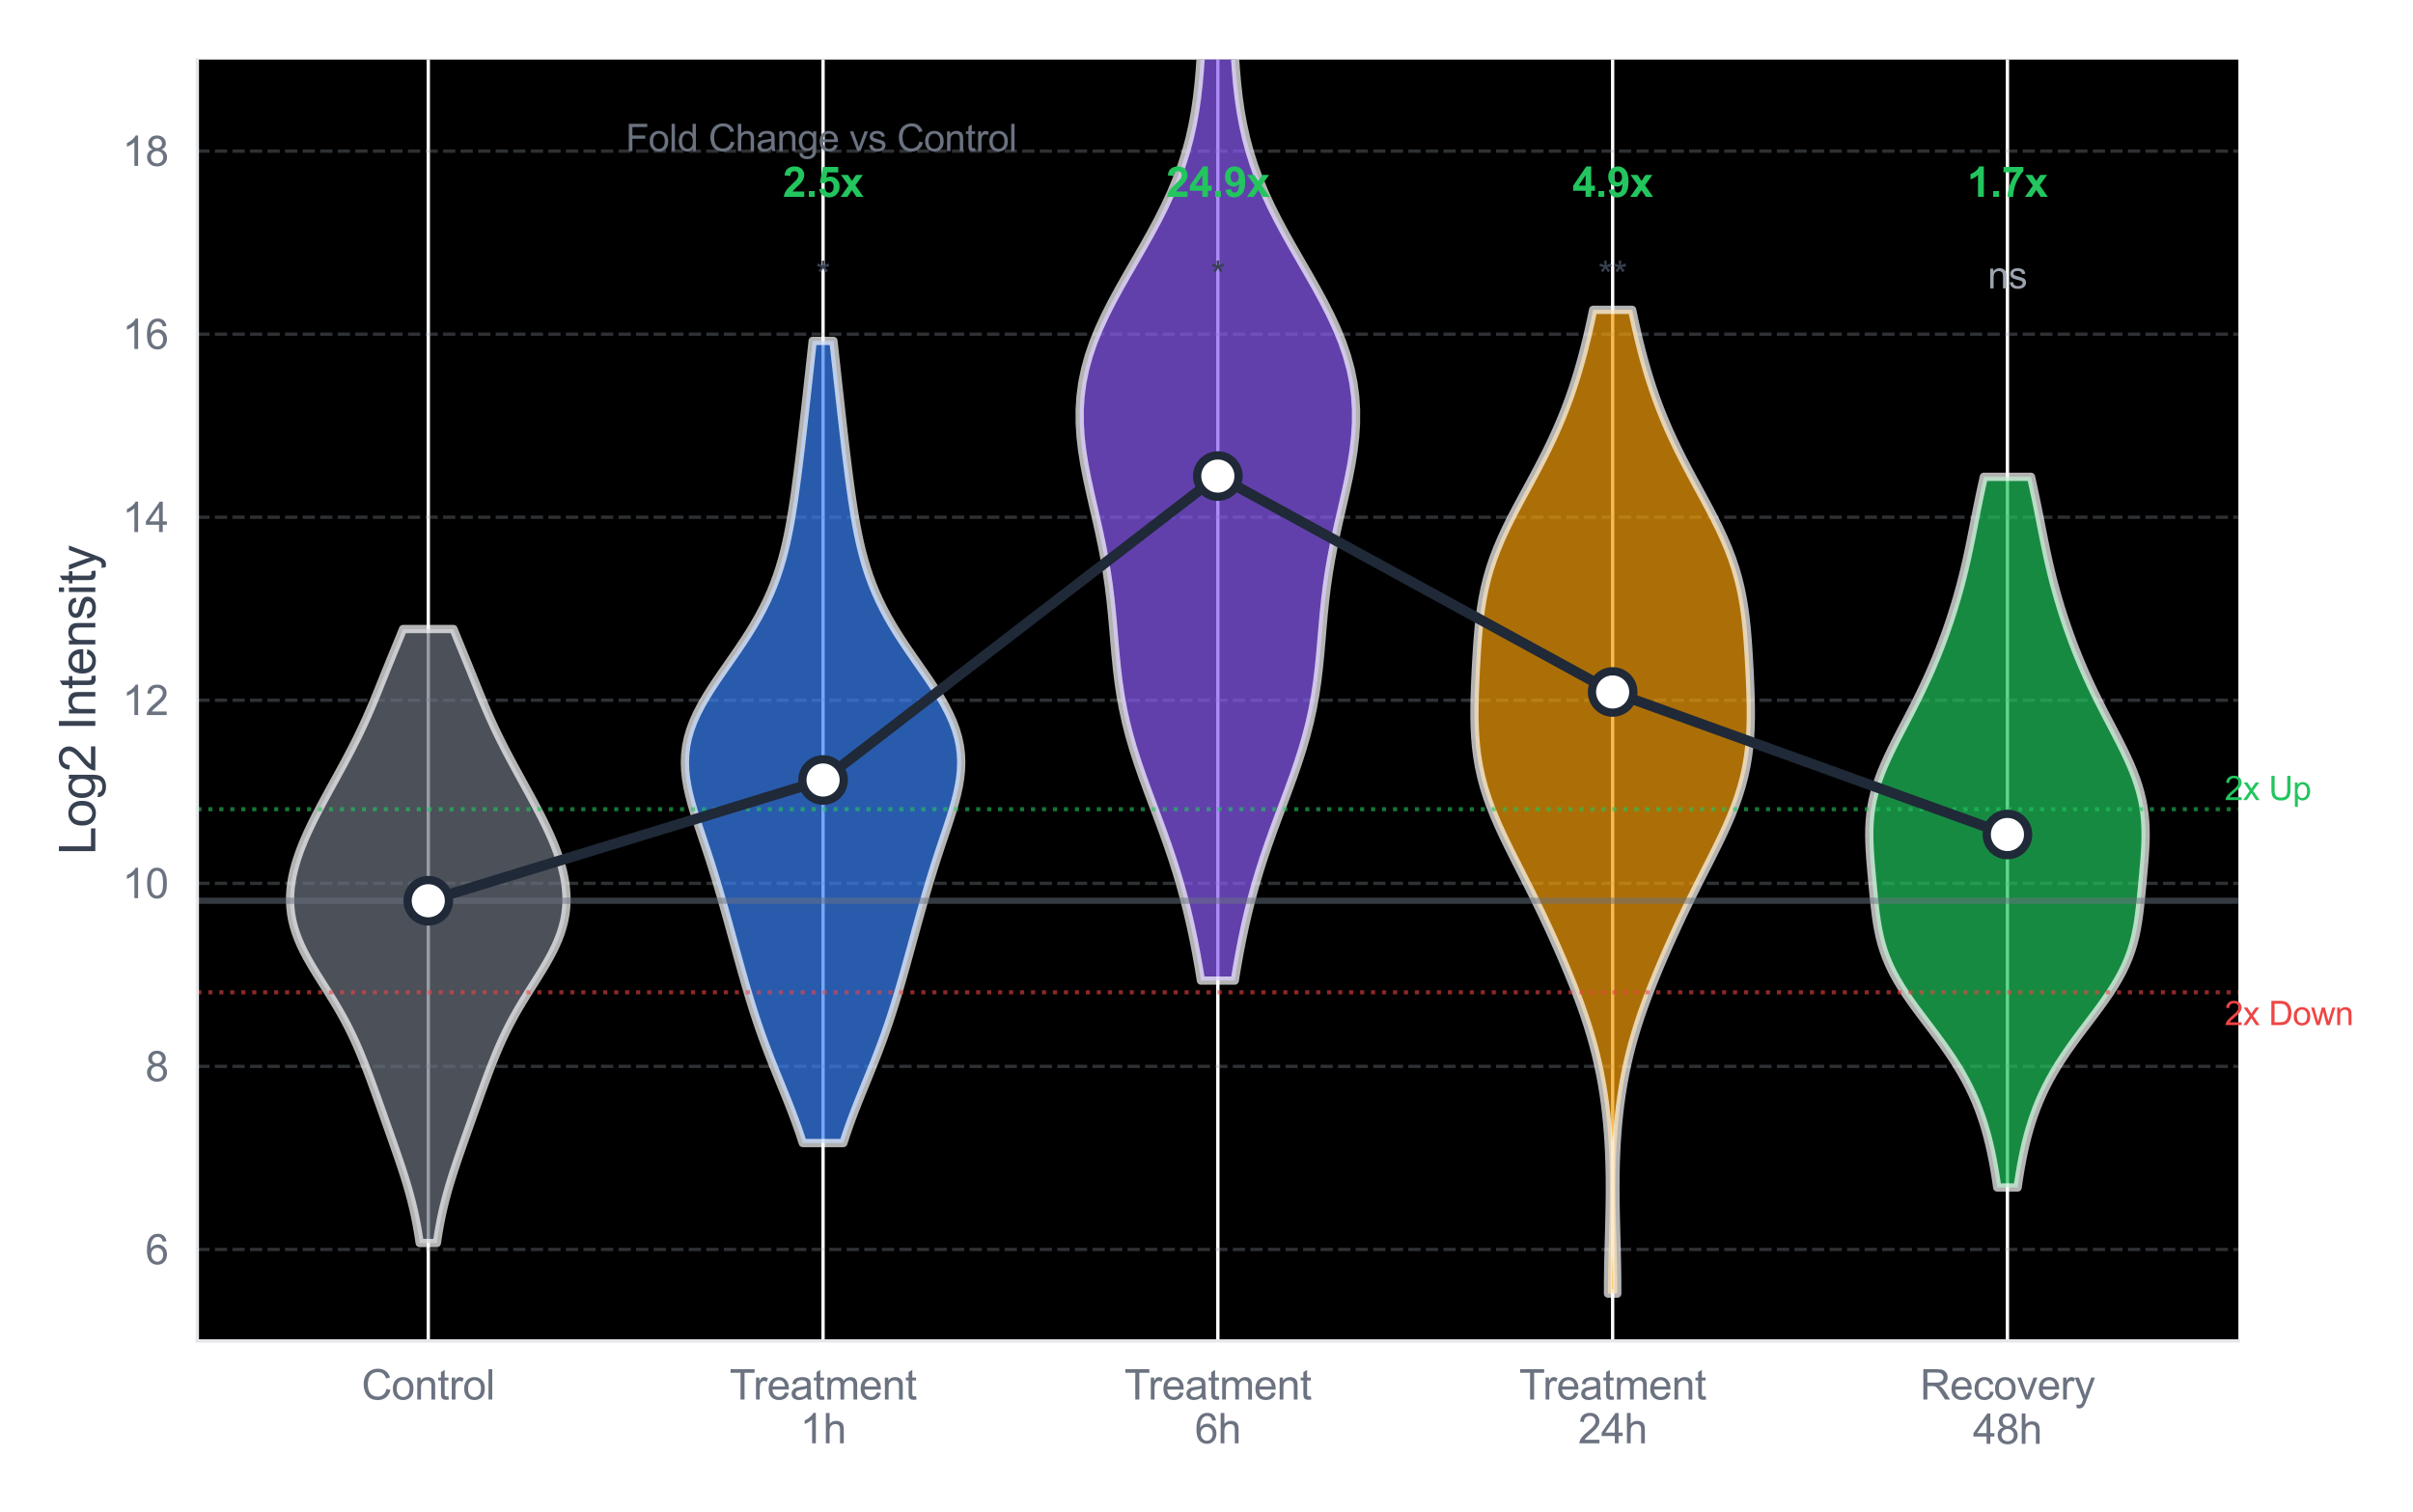
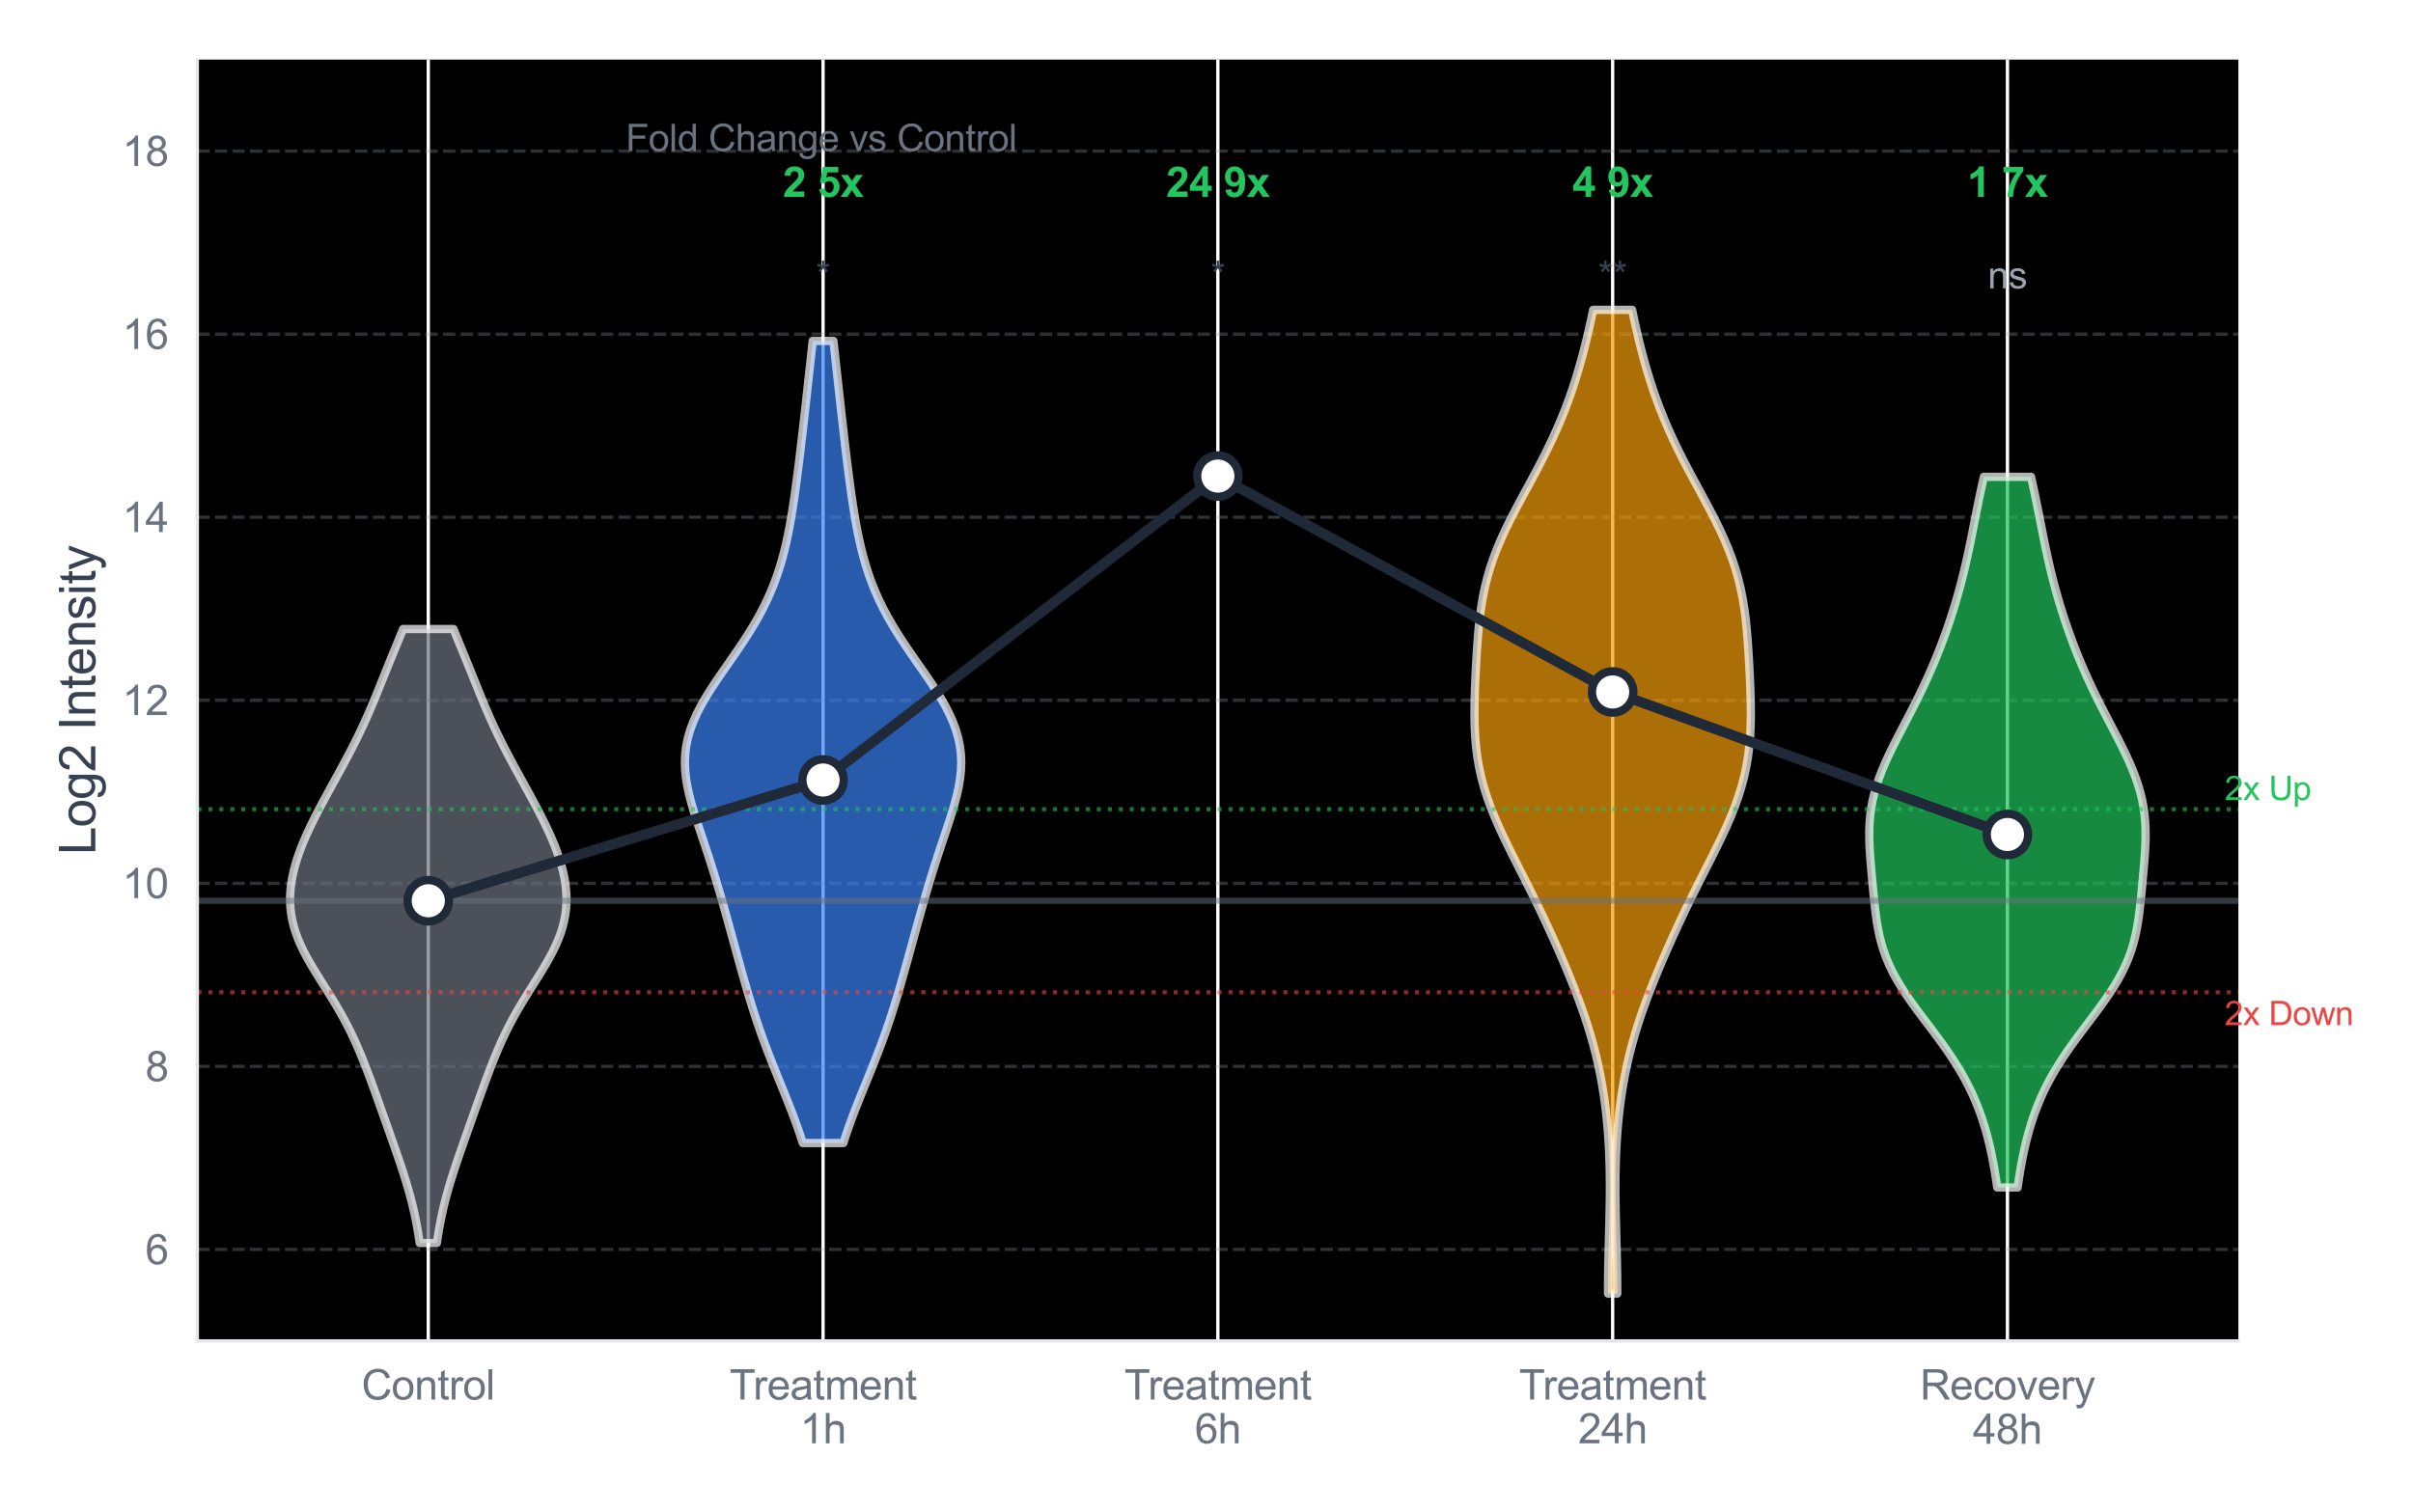
<svg xmlns="http://www.w3.org/2000/svg" xmlns:xlink="http://www.w3.org/1999/xlink" viewBox="0 0 582.944 365.295" version="1.1">
  <defs>
    <style type="text/css">*{stroke-linejoin: round; stroke-linecap: butt}</style>
  </defs>
  <g id="figure_1">
    <g id="patch_1">
      <path d="M 0 365.295  L 582.944 365.295  L 582.944 -0  L 0 -0  z " style="fill: #ffffff" />
    </g>
    <g id="axes_1">
      <g id="patch_2">
        <path d="M 47.672 324.056  L 540.758 324.056  L 540.758 14.4  L 47.672 14.4  z " />
      </g>
      <g id="matplotlib.axis_1">
        <g id="xtick_1">
          <g id="line2d_1">
            <path d="M 103.467 324.056  L 103.467 14.4  " clip-path="url(#p98f2d3e266)" style="fill: none; stroke: #ffffff; stroke-width: 0.8; stroke-linecap: round" />
          </g>
          <g id="text_1">
            <g style="fill: #6b7280" transform="translate(87.349 338.214) scale(0.1 -0.1)">
              <defs>
                <path id="ArialMT-43" d="M 3763 1606  L 4369 1453  Q 4178 706 3683 314  Q 3188 -78 2472 -78  Q 1731 -78 1267 223  Q 803 525 561 1097  Q 319 1669 319 2325  Q 319 3041 592 3573  Q 866 4106 1370 4382  Q 1875 4659 2481 4659  Q 3169 4659 3637 4309  Q 4106 3959 4291 3325  L 3694 3184  Q 3534 3684 3231 3912  Q 2928 4141 2469 4141  Q 1941 4141 1586 3887  Q 1231 3634 1087 3207  Q 944 2781 944 2328  Q 944 1744 1114 1308  Q 1284 872 1643 656  Q 2003 441 2422 441  Q 2931 441 3284 734  Q 3638 1028 3763 1606  z " transform="scale(0.016)" />
                <path id="ArialMT-6f" d="M 213 1659  Q 213 2581 725 3025  Q 1153 3394 1769 3394  Q 2453 3394 2887 2945  Q 3322 2497 3322 1706  Q 3322 1066 3130 698  Q 2938 331 2570 128  Q 2203 -75 1769 -75  Q 1072 -75 642 372  Q 213 819 213 1659  z M 791 1659  Q 791 1022 1069 705  Q 1347 388 1769 388  Q 2188 388 2466 706  Q 2744 1025 2744 1678  Q 2744 2294 2464 2611  Q 2184 2928 1769 2928  Q 1347 2928 1069 2612  Q 791 2297 791 1659  z " transform="scale(0.016)" />
                <path id="ArialMT-6e" d="M 422 0  L 422 3319  L 928 3319  L 928 2847  Q 1294 3394 1984 3394  Q 2284 3394 2536 3286  Q 2788 3178 2913 3003  Q 3038 2828 3088 2588  Q 3119 2431 3119 2041  L 3119 0  L 2556 0  L 2556 2019  Q 2556 2363 2490 2533  Q 2425 2703 2258 2804  Q 2091 2906 1866 2906  Q 1506 2906 1245 2678  Q 984 2450 984 1813  L 984 0  L 422 0  z " transform="scale(0.016)" />
                <path id="ArialMT-74" d="M 1650 503  L 1731 6  Q 1494 -44 1306 -44  Q 1000 -44 831 53  Q 663 150 594 308  Q 525 466 525 972  L 525 2881  L 113 2881  L 113 3319  L 525 3319  L 525 4141  L 1084 4478  L 1084 3319  L 1650 3319  L 1650 2881  L 1084 2881  L 1084 941  Q 1084 700 1114 631  Q 1144 563 1211 522  Q 1278 481 1403 481  Q 1497 481 1650 503  z " transform="scale(0.016)" />
                <path id="ArialMT-72" d="M 416 0  L 416 3319  L 922 3319  L 922 2816  Q 1116 3169 1280 3281  Q 1444 3394 1641 3394  Q 1925 3394 2219 3213  L 2025 2691  Q 1819 2813 1613 2813  Q 1428 2813 1281 2702  Q 1134 2591 1072 2394  Q 978 2094 978 1738  L 978 0  L 416 0  z " transform="scale(0.016)" />
                <path id="ArialMT-6c" d="M 409 0  L 409 4581  L 972 4581  L 972 0  L 409 0  z " transform="scale(0.016)" />
              </defs>
              <use xlink:href="#ArialMT-43" />
              <use xlink:href="#ArialMT-6f" transform="translate(72.217 0)" />
              <use xlink:href="#ArialMT-6e" transform="translate(127.832 0)" />
              <use xlink:href="#ArialMT-74" transform="translate(183.447 0)" />
              <use xlink:href="#ArialMT-72" transform="translate(211.23 0)" />
              <use xlink:href="#ArialMT-6f" transform="translate(244.531 0)" />
              <use xlink:href="#ArialMT-6c" transform="translate(300.146 0)" />
            </g>
          </g>
        </g>
        <g id="xtick_2">
          <g id="line2d_2">
            <path d="M 198.841 324.056  L 198.841 14.4  " clip-path="url(#p98f2d3e266)" style="fill: none; stroke: #ffffff; stroke-width: 0.8; stroke-linecap: round" />
          </g>
          <g id="text_2">
            <g style="fill: #6b7280" transform="translate(176.245 338.214) scale(0.1 -0.1)">
              <defs>
                <path id="ArialMT-54" d="M 1659 0  L 1659 4041  L 150 4041  L 150 4581  L 3781 4581  L 3781 4041  L 2266 4041  L 2266 0  L 1659 0  z " transform="scale(0.016)" />
                <path id="ArialMT-65" d="M 2694 1069  L 3275 997  Q 3138 488 2766 206  Q 2394 -75 1816 -75  Q 1088 -75 661 373  Q 234 822 234 1631  Q 234 2469 665 2931  Q 1097 3394 1784 3394  Q 2450 3394 2872 2941  Q 3294 2488 3294 1666  Q 3294 1616 3291 1516  L 816 1516  Q 847 969 1125 678  Q 1403 388 1819 388  Q 2128 388 2347 550  Q 2566 713 2694 1069  z M 847 1978  L 2700 1978  Q 2663 2397 2488 2606  Q 2219 2931 1791 2931  Q 1403 2931 1139 2672  Q 875 2413 847 1978  z " transform="scale(0.016)" />
                <path id="ArialMT-61" d="M 2588 409  Q 2275 144 1986 34  Q 1697 -75 1366 -75  Q 819 -75 525 192  Q 231 459 231 875  Q 231 1119 342 1320  Q 453 1522 633 1644  Q 813 1766 1038 1828  Q 1203 1872 1538 1913  Q 2219 1994 2541 2106  Q 2544 2222 2544 2253  Q 2544 2597 2384 2738  Q 2169 2928 1744 2928  Q 1347 2928 1158 2789  Q 969 2650 878 2297  L 328 2372  Q 403 2725 575 2942  Q 747 3159 1072 3276  Q 1397 3394 1825 3394  Q 2250 3394 2515 3294  Q 2781 3194 2906 3042  Q 3031 2891 3081 2659  Q 3109 2516 3109 2141  L 3109 1391  Q 3109 606 3145 398  Q 3181 191 3288 0  L 2700 0  Q 2613 175 2588 409  z M 2541 1666  Q 2234 1541 1622 1453  Q 1275 1403 1131 1340  Q 988 1278 909 1158  Q 831 1038 831 891  Q 831 666 1001 516  Q 1172 366 1500 366  Q 1825 366 2078 508  Q 2331 650 2450 897  Q 2541 1088 2541 1459  L 2541 1666  z " transform="scale(0.016)" />
                <path id="ArialMT-6d" d="M 422 0  L 422 3319  L 925 3319  L 925 2853  Q 1081 3097 1340 3245  Q 1600 3394 1931 3394  Q 2300 3394 2536 3241  Q 2772 3088 2869 2813  Q 3263 3394 3894 3394  Q 4388 3394 4653 3120  Q 4919 2847 4919 2278  L 4919 0  L 4359 0  L 4359 2091  Q 4359 2428 4304 2576  Q 4250 2725 4106 2815  Q 3963 2906 3769 2906  Q 3419 2906 3187 2673  Q 2956 2441 2956 1928  L 2956 0  L 2394 0  L 2394 2156  Q 2394 2531 2256 2718  Q 2119 2906 1806 2906  Q 1569 2906 1367 2781  Q 1166 2656 1075 2415  Q 984 2175 984 1722  L 984 0  L 422 0  z " transform="scale(0.016)" />
              </defs>
              <use xlink:href="#ArialMT-54" />
              <use xlink:href="#ArialMT-72" transform="translate(57.334 0)" />
              <use xlink:href="#ArialMT-65" transform="translate(90.635 0)" />
              <use xlink:href="#ArialMT-61" transform="translate(146.25 0)" />
              <use xlink:href="#ArialMT-74" transform="translate(201.865 0)" />
              <use xlink:href="#ArialMT-6d" transform="translate(229.648 0)" />
              <use xlink:href="#ArialMT-65" transform="translate(312.949 0)" />
              <use xlink:href="#ArialMT-6e" transform="translate(368.564 0)" />
              <use xlink:href="#ArialMT-74" transform="translate(424.18 0)" />
            </g>
            <g style="fill: #6b7280" transform="translate(193.28 348.791) scale(0.1 -0.1)">
              <defs>
                <path id="ArialMT-31" d="M 2384 0  L 1822 0  L 1822 3584  Q 1619 3391 1289 3197  Q 959 3003 697 2906  L 697 3450  Q 1169 3672 1522 3987  Q 1875 4303 2022 4600  L 2384 4600  L 2384 0  z " transform="scale(0.016)" />
-                 <path id="ArialMT-68" d="M 422 0  L 422 4581  L 984 4581  L 984 2938  Q 1378 3394 1978 3394  Q 2347 3394 2619 3248  Q 2891 3103 3008 2847  Q 3125 2591 3125 2103  L 3125 0  L 2563 0  L 2563 2103  Q 2563 2525 2380 2717  Q 2197 2909 1863 2909  Q 1613 2909 1392 2779  Q 1172 2650 1078 2428  Q 984 2206 984 1816  L 984 0  L 422 0  z " transform="scale(0.016)" />
+                 <path id="ArialMT-68" d="M 422 0  L 422 4581  L 984 4581  L 984 2938  Q 1378 3394 1978 3394  Q 2347 3394 2619 3248  Q 2891 3103 3008 2847  Q 3125 2591 3125 2103  L 3125 0  L 2563 0  L 2563 2103  Q 2563 2525 2380 2717  Q 1613 2909 1392 2779  Q 1172 2650 1078 2428  Q 984 2206 984 1816  L 984 0  L 422 0  z " transform="scale(0.016)" />
              </defs>
              <use xlink:href="#ArialMT-31" />
              <use xlink:href="#ArialMT-68" transform="translate(55.615 0)" />
            </g>
          </g>
        </g>
        <g id="xtick_3">
          <g id="line2d_3">
            <path d="M 294.215 324.056  L 294.215 14.4  " clip-path="url(#p98f2d3e266)" style="fill: none; stroke: #ffffff; stroke-width: 0.8; stroke-linecap: round" />
          </g>
          <g id="text_3">
            <g style="fill: #6b7280" transform="translate(271.619 338.214) scale(0.1 -0.1)">
              <use xlink:href="#ArialMT-54" />
              <use xlink:href="#ArialMT-72" transform="translate(57.334 0)" />
              <use xlink:href="#ArialMT-65" transform="translate(90.635 0)" />
              <use xlink:href="#ArialMT-61" transform="translate(146.25 0)" />
              <use xlink:href="#ArialMT-74" transform="translate(201.865 0)" />
              <use xlink:href="#ArialMT-6d" transform="translate(229.648 0)" />
              <use xlink:href="#ArialMT-65" transform="translate(312.949 0)" />
              <use xlink:href="#ArialMT-6e" transform="translate(368.564 0)" />
              <use xlink:href="#ArialMT-74" transform="translate(424.18 0)" />
            </g>
            <g style="fill: #6b7280" transform="translate(288.654 348.791) scale(0.1 -0.1)">
              <defs>
                <path id="ArialMT-36" d="M 3184 3459  L 2625 3416  Q 2550 3747 2413 3897  Q 2184 4138 1850 4138  Q 1581 4138 1378 3988  Q 1113 3794 959 3422  Q 806 3050 800 2363  Q 1003 2672 1297 2822  Q 1591 2972 1913 2972  Q 2475 2972 2870 2558  Q 3266 2144 3266 1488  Q 3266 1056 3080 686  Q 2894 316 2569 119  Q 2244 -78 1831 -78  Q 1128 -78 684 439  Q 241 956 241 2144  Q 241 3472 731 4075  Q 1159 4600 1884 4600  Q 2425 4600 2770 4297  Q 3116 3994 3184 3459  z M 888 1484  Q 888 1194 1011 928  Q 1134 663 1356 523  Q 1578 384 1822 384  Q 2178 384 2434 671  Q 2691 959 2691 1453  Q 2691 1928 2437 2201  Q 2184 2475 1800 2475  Q 1419 2475 1153 2201  Q 888 1928 888 1484  z " transform="scale(0.016)" />
              </defs>
              <use xlink:href="#ArialMT-36" />
              <use xlink:href="#ArialMT-68" transform="translate(55.615 0)" />
            </g>
          </g>
        </g>
        <g id="xtick_4">
          <g id="line2d_4">
            <path d="M 389.59 324.056  L 389.59 14.4  " clip-path="url(#p98f2d3e266)" style="fill: none; stroke: #ffffff; stroke-width: 0.8; stroke-linecap: round" />
          </g>
          <g id="text_4">
            <g style="fill: #6b7280" transform="translate(366.994 338.214) scale(0.1 -0.1)">
              <use xlink:href="#ArialMT-54" />
              <use xlink:href="#ArialMT-72" transform="translate(57.334 0)" />
              <use xlink:href="#ArialMT-65" transform="translate(90.635 0)" />
              <use xlink:href="#ArialMT-61" transform="translate(146.25 0)" />
              <use xlink:href="#ArialMT-74" transform="translate(201.865 0)" />
              <use xlink:href="#ArialMT-6d" transform="translate(229.648 0)" />
              <use xlink:href="#ArialMT-65" transform="translate(312.949 0)" />
              <use xlink:href="#ArialMT-6e" transform="translate(368.564 0)" />
              <use xlink:href="#ArialMT-74" transform="translate(424.18 0)" />
            </g>
            <g style="fill: #6b7280" transform="translate(381.248 348.791) scale(0.1 -0.1)">
              <defs>
                <path id="ArialMT-32" d="M 3222 541  L 3222 0  L 194 0  Q 188 203 259 391  Q 375 700 629 1000  Q 884 1300 1366 1694  Q 2113 2306 2375 2664  Q 2638 3022 2638 3341  Q 2638 3675 2398 3904  Q 2159 4134 1775 4134  Q 1369 4134 1125 3890  Q 881 3647 878 3216  L 300 3275  Q 359 3922 746 4261  Q 1134 4600 1788 4600  Q 2447 4600 2831 4234  Q 3216 3869 3216 3328  Q 3216 3053 3103 2787  Q 2991 2522 2730 2228  Q 2469 1934 1863 1422  Q 1356 997 1212 845  Q 1069 694 975 541  L 3222 541  z " transform="scale(0.016)" />
                <path id="ArialMT-34" d="M 2069 0  L 2069 1097  L 81 1097  L 81 1613  L 2172 4581  L 2631 4581  L 2631 1613  L 3250 1613  L 3250 1097  L 2631 1097  L 2631 0  L 2069 0  z M 2069 1613  L 2069 3678  L 634 1613  L 2069 1613  z " transform="scale(0.016)" />
              </defs>
              <use xlink:href="#ArialMT-32" />
              <use xlink:href="#ArialMT-34" transform="translate(55.615 0)" />
              <use xlink:href="#ArialMT-68" transform="translate(111.23 0)" />
            </g>
          </g>
        </g>
        <g id="xtick_5">
          <g id="line2d_5">
            <path d="M 484.964 324.056  L 484.964 14.4  " clip-path="url(#p98f2d3e266)" style="fill: none; stroke: #ffffff; stroke-width: 0.8; stroke-linecap: round" />
          </g>
          <g id="text_5">
            <g style="fill: #6b7280" transform="translate(463.847 338.214) scale(0.1 -0.1)">
              <defs>
                <path id="ArialMT-52" d="M 503 0  L 503 4581  L 2534 4581  Q 3147 4581 3465 4457  Q 3784 4334 3975 4021  Q 4166 3709 4166 3331  Q 4166 2844 3850 2509  Q 3534 2175 2875 2084  Q 3116 1969 3241 1856  Q 3506 1613 3744 1247  L 4541 0  L 3778 0  L 3172 953  Q 2906 1366 2734 1584  Q 2563 1803 2427 1890  Q 2291 1978 2150 2013  Q 2047 2034 1813 2034  L 1109 2034  L 1109 0  L 503 0  z M 1109 2559  L 2413 2559  Q 2828 2559 3062 2645  Q 3297 2731 3419 2920  Q 3541 3109 3541 3331  Q 3541 3656 3305 3865  Q 3069 4075 2559 4075  L 1109 4075  L 1109 2559  z " transform="scale(0.016)" />
                <path id="ArialMT-63" d="M 2588 1216  L 3141 1144  Q 3050 572 2676 248  Q 2303 -75 1759 -75  Q 1078 -75 664 370  Q 250 816 250 1647  Q 250 2184 428 2587  Q 606 2991 970 3192  Q 1334 3394 1763 3394  Q 2303 3394 2647 3120  Q 2991 2847 3088 2344  L 2541 2259  Q 2463 2594 2264 2762  Q 2066 2931 1784 2931  Q 1359 2931 1093 2626  Q 828 2322 828 1663  Q 828 994 1084 691  Q 1341 388 1753 388  Q 2084 388 2306 591  Q 2528 794 2588 1216  z " transform="scale(0.016)" />
                <path id="ArialMT-76" d="M 1344 0  L 81 3319  L 675 3319  L 1388 1331  Q 1503 1009 1600 663  Q 1675 925 1809 1294  L 2547 3319  L 3125 3319  L 1869 0  L 1344 0  z " transform="scale(0.016)" />
                <path id="ArialMT-79" d="M 397 -1278  L 334 -750  Q 519 -800 656 -800  Q 844 -800 956 -737  Q 1069 -675 1141 -563  Q 1194 -478 1313 -144  Q 1328 -97 1363 -6  L 103 3319  L 709 3319  L 1400 1397  Q 1534 1031 1641 628  Q 1738 1016 1872 1384  L 2581 3319  L 3144 3319  L 1881 -56  Q 1678 -603 1566 -809  Q 1416 -1088 1222 -1217  Q 1028 -1347 759 -1347  Q 597 -1347 397 -1278  z " transform="scale(0.016)" />
              </defs>
              <use xlink:href="#ArialMT-52" />
              <use xlink:href="#ArialMT-65" transform="translate(72.217 0)" />
              <use xlink:href="#ArialMT-63" transform="translate(127.832 0)" />
              <use xlink:href="#ArialMT-6f" transform="translate(177.832 0)" />
              <use xlink:href="#ArialMT-76" transform="translate(233.447 0)" />
              <use xlink:href="#ArialMT-65" transform="translate(283.447 0)" />
              <use xlink:href="#ArialMT-72" transform="translate(339.062 0)" />
              <use xlink:href="#ArialMT-79" transform="translate(372.363 0)" />
            </g>
            <g style="fill: #6b7280" transform="translate(476.623 348.908) scale(0.1 -0.1)">
              <defs>
                <path id="ArialMT-38" d="M 1131 2484  Q 781 2613 612 2850  Q 444 3088 444 3419  Q 444 3919 803 4259  Q 1163 4600 1759 4600  Q 2359 4600 2725 4251  Q 3091 3903 3091 3403  Q 3091 3084 2923 2848  Q 2756 2613 2416 2484  Q 2838 2347 3058 2040  Q 3278 1734 3278 1309  Q 3278 722 2862 322  Q 2447 -78 1769 -78  Q 1091 -78 675 323  Q 259 725 259 1325  Q 259 1772 486 2073  Q 713 2375 1131 2484  z M 1019 3438  Q 1019 3113 1228 2906  Q 1438 2700 1772 2700  Q 2097 2700 2305 2904  Q 2513 3109 2513 3406  Q 2513 3716 2298 3927  Q 2084 4138 1766 4138  Q 1444 4138 1231 3931  Q 1019 3725 1019 3438  z M 838 1322  Q 838 1081 952 856  Q 1066 631 1291 507  Q 1516 384 1775 384  Q 2178 384 2440 643  Q 2703 903 2703 1303  Q 2703 1709 2433 1975  Q 2163 2241 1756 2241  Q 1359 2241 1098 1978  Q 838 1716 838 1322  z " transform="scale(0.016)" />
              </defs>
              <use xlink:href="#ArialMT-34" />
              <use xlink:href="#ArialMT-38" transform="translate(55.615 0)" />
              <use xlink:href="#ArialMT-68" transform="translate(111.23 0)" />
            </g>
          </g>
        </g>
      </g>
      <g id="matplotlib.axis_2">
        <g id="ytick_1">
          <g id="line2d_6">
            <path d="M 47.672 301.938  L 540.758 301.938  " clip-path="url(#p98f2d3e266)" style="fill: none; stroke-dasharray: 2.96,1.28; stroke-dashoffset: 0; stroke: #9ca3af; stroke-opacity: 0.3; stroke-width: 0.8" />
          </g>
          <g id="text_6">
            <g style="fill: #6b7280" transform="translate(35.112 305.517) scale(0.1 -0.1)">
              <use xlink:href="#ArialMT-36" />
            </g>
          </g>
        </g>
        <g id="ytick_2">
          <g id="line2d_7">
            <path d="M 47.672 257.701  L 540.758 257.701  " clip-path="url(#p98f2d3e266)" style="fill: none; stroke-dasharray: 2.96,1.28; stroke-dashoffset: 0; stroke: #9ca3af; stroke-opacity: 0.3; stroke-width: 0.8" />
          </g>
          <g id="text_7">
            <g style="fill: #6b7280" transform="translate(35.112 261.28) scale(0.1 -0.1)">
              <use xlink:href="#ArialMT-38" />
            </g>
          </g>
        </g>
        <g id="ytick_3">
          <g id="line2d_8">
            <path d="M 47.672 213.465  L 540.758 213.465  " clip-path="url(#p98f2d3e266)" style="fill: none; stroke-dasharray: 2.96,1.28; stroke-dashoffset: 0; stroke: #9ca3af; stroke-opacity: 0.3; stroke-width: 0.8" />
          </g>
          <g id="text_8">
            <g style="fill: #6b7280" transform="translate(29.551 217.043) scale(0.1 -0.1)">
              <defs>
                <path id="ArialMT-30" d="M 266 2259  Q 266 3072 433 3567  Q 600 4063 929 4331  Q 1259 4600 1759 4600  Q 2128 4600 2406 4451  Q 2684 4303 2865 4023  Q 3047 3744 3150 3342  Q 3253 2941 3253 2259  Q 3253 1453 3087 958  Q 2922 463 2592 192  Q 2263 -78 1759 -78  Q 1097 -78 719 397  Q 266 969 266 2259  z M 844 2259  Q 844 1131 1108 757  Q 1372 384 1759 384  Q 2147 384 2411 759  Q 2675 1134 2675 2259  Q 2675 3391 2411 3762  Q 2147 4134 1753 4134  Q 1366 4134 1134 3806  Q 844 3388 844 2259  z " transform="scale(0.016)" />
              </defs>
              <use xlink:href="#ArialMT-31" />
              <use xlink:href="#ArialMT-30" transform="translate(55.615 0)" />
            </g>
          </g>
        </g>
        <g id="ytick_4">
          <g id="line2d_9">
            <path d="M 47.672 169.228  L 540.758 169.228  " clip-path="url(#p98f2d3e266)" style="fill: none; stroke-dasharray: 2.96,1.28; stroke-dashoffset: 0; stroke: #9ca3af; stroke-opacity: 0.3; stroke-width: 0.8" />
          </g>
          <g id="text_9">
            <g style="fill: #6b7280" transform="translate(29.551 172.807) scale(0.1 -0.1)">
              <use xlink:href="#ArialMT-31" />
              <use xlink:href="#ArialMT-32" transform="translate(55.615 0)" />
            </g>
          </g>
        </g>
        <g id="ytick_5">
          <g id="line2d_10">
            <path d="M 47.672 124.991  L 540.758 124.991  " clip-path="url(#p98f2d3e266)" style="fill: none; stroke-dasharray: 2.96,1.28; stroke-dashoffset: 0; stroke: #9ca3af; stroke-opacity: 0.3; stroke-width: 0.8" />
          </g>
          <g id="text_10">
            <g style="fill: #6b7280" transform="translate(29.551 128.57) scale(0.1 -0.1)">
              <use xlink:href="#ArialMT-31" />
              <use xlink:href="#ArialMT-34" transform="translate(55.615 0)" />
            </g>
          </g>
        </g>
        <g id="ytick_6">
          <g id="line2d_11">
            <path d="M 47.672 80.755  L 540.758 80.755  " clip-path="url(#p98f2d3e266)" style="fill: none; stroke-dasharray: 2.96,1.28; stroke-dashoffset: 0; stroke: #9ca3af; stroke-opacity: 0.3; stroke-width: 0.8" />
          </g>
          <g id="text_11">
            <g style="fill: #6b7280" transform="translate(29.551 84.334) scale(0.1 -0.1)">
              <use xlink:href="#ArialMT-31" />
              <use xlink:href="#ArialMT-36" transform="translate(55.615 0)" />
            </g>
          </g>
        </g>
        <g id="ytick_7">
          <g id="line2d_12">
            <path d="M 47.672 36.518  L 540.758 36.518  " clip-path="url(#p98f2d3e266)" style="fill: none; stroke-dasharray: 2.96,1.28; stroke-dashoffset: 0; stroke: #9ca3af; stroke-opacity: 0.3; stroke-width: 0.8" />
          </g>
          <g id="text_12">
            <g style="fill: #6b7280" transform="translate(29.551 40.097) scale(0.1 -0.1)">
              <use xlink:href="#ArialMT-31" />
              <use xlink:href="#ArialMT-38" transform="translate(55.615 0)" />
            </g>
          </g>
        </g>
        <g id="text_13">
          <g style="fill: #374151" transform="translate(23.025 206.585) rotate(-90) scale(0.12 -0.12)">
            <defs>
              <path id="ArialMT-4c" d="M 469 0  L 469 4581  L 1075 4581  L 1075 541  L 3331 541  L 3331 0  L 469 0  z " transform="scale(0.016)" />
              <path id="ArialMT-67" d="M 319 -275  L 866 -356  Q 900 -609 1056 -725  Q 1266 -881 1628 -881  Q 2019 -881 2231 -725  Q 2444 -569 2519 -288  Q 2563 -116 2559 434  Q 2191 0 1641 0  Q 956 0 581 494  Q 206 988 206 1678  Q 206 2153 378 2554  Q 550 2956 876 3175  Q 1203 3394 1644 3394  Q 2231 3394 2613 2919  L 2613 3319  L 3131 3319  L 3131 450  Q 3131 -325 2973 -648  Q 2816 -972 2473 -1159  Q 2131 -1347 1631 -1347  Q 1038 -1347 672 -1080  Q 306 -813 319 -275  z M 784 1719  Q 784 1066 1043 766  Q 1303 466 1694 466  Q 2081 466 2343 764  Q 2606 1063 2606 1700  Q 2606 2309 2336 2618  Q 2066 2928 1684 2928  Q 1309 2928 1046 2623  Q 784 2319 784 1719  z " transform="scale(0.016)" />
              <path id="ArialMT-20" transform="scale(0.016)" />
              <path id="ArialMT-49" d="M 597 0  L 597 4581  L 1203 4581  L 1203 0  L 597 0  z " transform="scale(0.016)" />
              <path id="ArialMT-73" d="M 197 991  L 753 1078  Q 800 744 1014 566  Q 1228 388 1613 388  Q 2000 388 2187 545  Q 2375 703 2375 916  Q 2375 1106 2209 1216  Q 2094 1291 1634 1406  Q 1016 1563 777 1677  Q 538 1791 414 1992  Q 291 2194 291 2438  Q 291 2659 392 2848  Q 494 3038 669 3163  Q 800 3259 1026 3326  Q 1253 3394 1513 3394  Q 1903 3394 2198 3281  Q 2494 3169 2634 2976  Q 2775 2784 2828 2463  L 2278 2388  Q 2241 2644 2061 2787  Q 1881 2931 1553 2931  Q 1166 2931 1000 2803  Q 834 2675 834 2503  Q 834 2394 903 2306  Q 972 2216 1119 2156  Q 1203 2125 1616 2013  Q 2213 1853 2448 1751  Q 2684 1650 2818 1456  Q 2953 1263 2953 975  Q 2953 694 2789 445  Q 2625 197 2315 61  Q 2006 -75 1616 -75  Q 969 -75 630 194  Q 291 463 197 991  z " transform="scale(0.016)" />
              <path id="ArialMT-69" d="M 425 3934  L 425 4581  L 988 4581  L 988 3934  L 425 3934  z M 425 0  L 425 3319  L 988 3319  L 988 0  L 425 0  z " transform="scale(0.016)" />
            </defs>
            <use xlink:href="#ArialMT-4c" />
            <use xlink:href="#ArialMT-6f" transform="translate(55.615 0)" />
            <use xlink:href="#ArialMT-67" transform="translate(111.23 0)" />
            <use xlink:href="#ArialMT-32" transform="translate(166.846 0)" />
            <use xlink:href="#ArialMT-20" transform="translate(222.461 0)" />
            <use xlink:href="#ArialMT-49" transform="translate(250.244 0)" />
            <use xlink:href="#ArialMT-6e" transform="translate(278.027 0)" />
            <use xlink:href="#ArialMT-74" transform="translate(333.643 0)" />
            <use xlink:href="#ArialMT-65" transform="translate(361.426 0)" />
            <use xlink:href="#ArialMT-6e" transform="translate(417.041 0)" />
            <use xlink:href="#ArialMT-73" transform="translate(472.656 0)" />
            <use xlink:href="#ArialMT-69" transform="translate(522.656 0)" />
            <use xlink:href="#ArialMT-74" transform="translate(544.873 0)" />
            <use xlink:href="#ArialMT-79" transform="translate(572.656 0)" />
          </g>
        </g>
      </g>
      <g id="FillBetweenPolyCollection_1">
        <defs>
          <path id="m7d020dffde" d="M 105.545 -64.914  L 101.388 -64.914  L 101.165 -66.413  L 100.92 -67.912  L 100.652 -69.41  L 100.359 -70.909  L 100.039 -72.408  L 99.692 -73.907  L 99.317 -75.405  L 98.916 -76.904  L 98.491 -78.403  L 98.042 -79.901  L 97.574 -81.4  L 97.088 -82.899  L 96.588 -84.397  L 96.078 -85.896  L 95.56 -87.395  L 95.037 -88.893  L 94.51 -90.392  L 93.981 -91.891  L 93.451 -93.389  L 92.921 -94.888  L 92.39 -96.387  L 91.858 -97.886  L 91.324 -99.384  L 90.787 -100.883  L 90.245 -102.382  L 89.697 -103.88  L 89.14 -105.379  L 88.572 -106.878  L 87.989 -108.376  L 87.388 -109.875  L 86.765 -111.374  L 86.115 -112.872  L 85.435 -114.371  L 84.721 -115.87  L 83.97 -117.369  L 83.182 -118.867  L 82.354 -120.366  L 81.491 -121.865  L 80.595 -123.363  L 79.673 -124.862  L 78.733 -126.361  L 77.786 -127.859  L 76.844 -129.358  L 75.919 -130.857  L 75.026 -132.355  L 74.177 -133.854  L 73.385 -135.353  L 72.662 -136.851  L 72.018 -138.35  L 71.46 -139.849  L 70.993 -141.348  L 70.622 -142.846  L 70.347 -144.345  L 70.169 -145.844  L 70.085 -147.342  L 70.093 -148.841  L 70.188 -150.34  L 70.365 -151.838  L 70.621 -153.337  L 70.949 -154.836  L 71.345 -156.334  L 71.804 -157.833  L 72.32 -159.332  L 72.889 -160.831  L 73.505 -162.329  L 74.163 -163.828  L 74.859 -165.327  L 75.586 -166.825  L 76.341 -168.324  L 77.118 -169.823  L 77.913 -171.321  L 78.72 -172.82  L 79.537 -174.319  L 80.359 -175.817  L 81.182 -177.316  L 82.002 -178.815  L 82.817 -180.313  L 83.621 -181.812  L 84.413 -183.311  L 85.189 -184.81  L 85.947 -186.308  L 86.684 -187.807  L 87.4 -189.306  L 88.094 -190.804  L 88.766 -192.303  L 89.419 -193.802  L 90.054 -195.3  L 90.675 -196.799  L 91.285 -198.298  L 91.889 -199.796  L 92.491 -201.295  L 93.093 -202.794  L 93.697 -204.292  L 94.306 -205.791  L 94.92 -207.29  L 95.536 -208.789  L 96.153 -210.287  L 96.767 -211.786  L 97.374 -213.285  L 109.56 -213.285  L 109.56 -213.285  L 110.166 -211.786  L 110.78 -210.287  L 111.397 -208.789  L 112.013 -207.29  L 112.627 -205.791  L 113.236 -204.292  L 113.841 -202.794  L 114.442 -201.295  L 115.044 -199.796  L 115.648 -198.298  L 116.258 -196.799  L 116.879 -195.3  L 117.514 -193.802  L 118.167 -192.303  L 118.839 -190.804  L 119.533 -189.306  L 120.249 -187.807  L 120.986 -186.308  L 121.744 -184.81  L 122.52 -183.311  L 123.312 -181.812  L 124.116 -180.313  L 124.931 -178.815  L 125.751 -177.316  L 126.574 -175.817  L 127.396 -174.319  L 128.213 -172.82  L 129.02 -171.321  L 129.815 -169.823  L 130.592 -168.324  L 131.347 -166.825  L 132.074 -165.327  L 132.77 -163.828  L 133.428 -162.329  L 134.044 -160.831  L 134.613 -159.332  L 135.129 -157.833  L 135.588 -156.334  L 135.984 -154.836  L 136.312 -153.337  L 136.568 -151.838  L 136.745 -150.34  L 136.84 -148.841  L 136.848 -147.342  L 136.764 -145.844  L 136.586 -144.345  L 136.311 -142.846  L 135.94 -141.348  L 135.474 -139.849  L 134.915 -138.35  L 134.271 -136.851  L 133.548 -135.353  L 132.756 -133.854  L 131.907 -132.355  L 131.014 -130.857  L 130.089 -129.358  L 129.147 -127.859  L 128.2 -126.361  L 127.26 -124.862  L 126.338 -123.363  L 125.442 -121.865  L 124.579 -120.366  L 123.752 -118.867  L 122.963 -117.369  L 122.212 -115.87  L 121.498 -114.371  L 120.818 -112.872  L 120.168 -111.374  L 119.545 -109.875  L 118.944 -108.376  L 118.361 -106.878  L 117.793 -105.379  L 117.236 -103.88  L 116.688 -102.382  L 116.146 -100.883  L 115.609 -99.384  L 115.075 -97.886  L 114.543 -96.387  L 114.012 -94.888  L 113.482 -93.389  L 112.952 -91.891  L 112.423 -90.392  L 111.897 -88.893  L 111.373 -87.395  L 110.855 -85.896  L 110.345 -84.397  L 109.845 -82.899  L 109.36 -81.4  L 108.891 -79.901  L 108.442 -78.403  L 108.017 -76.904  L 107.616 -75.405  L 107.241 -73.907  L 106.894 -72.408  L 106.574 -70.909  L 106.281 -69.41  L 106.013 -67.912  L 105.768 -66.413  L 105.545 -64.914  z " style="stroke: #ffffff; stroke-opacity: 0.7; stroke-width: 2" />
        </defs>
        <g clip-path="url(#p98f2d3e266)">
          <use xlink:href="#m7d020dffde" x="0" y="365.295" style="fill: #6b7280; fill-opacity: 0.7; stroke: #ffffff; stroke-opacity: 0.7; stroke-width: 2" />
        </g>
      </g>
      <g id="FillBetweenPolyCollection_2">
        <defs>
          <path id="m0fadb08450" d="M 203.744 -89.069  L 193.938 -89.069  L 193.302 -91.027  L 192.625 -92.985  L 191.913 -94.943  L 191.171 -96.901  L 190.404 -98.859  L 189.619 -100.817  L 188.825 -102.775  L 188.028 -104.733  L 187.235 -106.692  L 186.452 -108.65  L 185.686 -110.608  L 184.941 -112.566  L 184.22 -114.524  L 183.524 -116.482  L 182.855 -118.44  L 182.211 -120.398  L 181.59 -122.356  L 180.991 -124.314  L 180.409 -126.272  L 179.842 -128.23  L 179.286 -130.188  L 178.739 -132.146  L 178.197 -134.104  L 177.659 -136.062  L 177.122 -138.02  L 176.584 -139.978  L 176.044 -141.936  L 175.5 -143.894  L 174.951 -145.852  L 174.393 -147.81  L 173.826 -149.768  L 173.246 -151.726  L 172.653 -153.684  L 172.044 -155.642  L 171.419 -157.6  L 170.779 -159.558  L 170.128 -161.516  L 169.472 -163.474  L 168.817 -165.433  L 168.176 -167.391  L 167.563 -169.349  L 166.993 -171.307  L 166.485 -173.265  L 166.059 -175.223  L 165.734 -177.181  L 165.529 -179.139  L 165.46 -181.097  L 165.541 -183.055  L 165.781 -185.013  L 166.185 -186.971  L 166.753 -188.929  L 167.48 -190.887  L 168.356 -192.845  L 169.365 -194.803  L 170.49 -196.761  L 171.709 -198.719  L 172.999 -200.677  L 174.337 -202.635  L 175.699 -204.593  L 177.063 -206.551  L 178.409 -208.509  L 179.718 -210.467  L 180.975 -212.425  L 182.168 -214.383  L 183.289 -216.341  L 184.331 -218.299  L 185.292 -220.257  L 186.17 -222.215  L 186.967 -224.173  L 187.687 -226.132  L 188.335 -228.09  L 188.916 -230.048  L 189.438 -232.006  L 189.907 -233.964  L 190.331 -235.922  L 190.715 -237.88  L 191.068 -239.838  L 191.394 -241.796  L 191.698 -243.754  L 191.985 -245.712  L 192.257 -247.67  L 192.519 -249.628  L 192.771 -251.586  L 193.016 -253.544  L 193.256 -255.502  L 193.49 -257.46  L 193.719 -259.418  L 193.946 -261.376  L 194.169 -263.334  L 194.39 -265.292  L 194.61 -267.25  L 194.828 -269.208  L 195.045 -271.166  L 195.261 -273.124  L 195.477 -275.082  L 195.693 -277.04  L 195.908 -278.998  L 196.122 -280.956  L 196.334 -282.914  L 201.348 -282.914  L 201.348 -282.914  L 201.56 -280.956  L 201.774 -278.998  L 201.989 -277.04  L 202.205 -275.082  L 202.421 -273.124  L 202.637 -271.166  L 202.854 -269.208  L 203.072 -267.25  L 203.292 -265.292  L 203.513 -263.334  L 203.736 -261.376  L 203.962 -259.418  L 204.192 -257.46  L 204.426 -255.502  L 204.666 -253.544  L 204.911 -251.586  L 205.163 -249.628  L 205.425 -247.67  L 205.697 -245.712  L 205.984 -243.754  L 206.288 -241.796  L 206.614 -239.838  L 206.966 -237.88  L 207.351 -235.922  L 207.775 -233.964  L 208.244 -232.006  L 208.766 -230.048  L 209.347 -228.09  L 209.995 -226.132  L 210.715 -224.173  L 211.512 -222.215  L 212.39 -220.257  L 213.351 -218.299  L 214.393 -216.341  L 215.514 -214.383  L 216.707 -212.425  L 217.964 -210.467  L 219.273 -208.509  L 220.619 -206.551  L 221.983 -204.593  L 223.345 -202.635  L 224.683 -200.677  L 225.973 -198.719  L 227.192 -196.761  L 228.317 -194.803  L 229.326 -192.845  L 230.202 -190.887  L 230.929 -188.929  L 231.497 -186.971  L 231.901 -185.013  L 232.141 -183.055  L 232.222 -181.097  L 232.153 -179.139  L 231.948 -177.181  L 231.623 -175.223  L 231.196 -173.265  L 230.689 -171.307  L 230.119 -169.349  L 229.506 -167.391  L 228.865 -165.433  L 228.21 -163.474  L 227.554 -161.516  L 226.903 -159.558  L 226.263 -157.6  L 225.638 -155.642  L 225.029 -153.684  L 224.436 -151.726  L 223.856 -149.768  L 223.289 -147.81  L 222.731 -145.852  L 222.182 -143.894  L 221.638 -141.936  L 221.098 -139.978  L 220.56 -138.02  L 220.023 -136.062  L 219.485 -134.104  L 218.943 -132.146  L 218.396 -130.188  L 217.84 -128.23  L 217.273 -126.272  L 216.691 -124.314  L 216.092 -122.356  L 215.471 -120.398  L 214.827 -118.44  L 214.158 -116.482  L 213.462 -114.524  L 212.741 -112.566  L 211.996 -110.608  L 211.23 -108.65  L 210.447 -106.692  L 209.654 -104.733  L 208.857 -102.775  L 208.063 -100.817  L 207.278 -98.859  L 206.511 -96.901  L 205.769 -94.943  L 205.057 -92.985  L 204.38 -91.027  L 203.744 -89.069  z " style="stroke: #ffffff; stroke-opacity: 0.7; stroke-width: 2" />
        </defs>
        <g clip-path="url(#p98f2d3e266)">
          <use xlink:href="#m0fadb08450" x="0" y="365.295" style="fill: #3b82f6; fill-opacity: 0.7; stroke: #ffffff; stroke-opacity: 0.7; stroke-width: 2" />
        </g>
      </g>
      <g id="FillBetweenPolyCollection_3">
        <defs>
-           <path id="m33db13733f" d="M 298.301 -128.322  L 290.129 -128.322  L 289.59 -131.605  L 289.004 -134.888  L 288.368 -138.171  L 287.674 -141.454  L 286.916 -144.737  L 286.09 -148.02  L 285.19 -151.304  L 284.216 -154.587  L 283.168 -157.87  L 282.053 -161.153  L 280.882 -164.436  L 279.672 -167.719  L 278.441 -171.002  L 277.215 -174.285  L 276.02 -177.568  L 274.881 -180.851  L 273.824 -184.134  L 272.867 -187.417  L 272.027 -190.7  L 271.308 -193.983  L 270.709 -197.266  L 270.221 -200.549  L 269.824 -203.832  L 269.496 -207.115  L 269.207 -210.398  L 268.93 -213.681  L 268.634 -216.964  L 268.297 -220.247  L 267.897 -223.53  L 267.423 -226.814  L 266.87 -230.097  L 266.241 -233.38  L 265.549 -236.663  L 264.813 -239.946  L 264.055 -243.229  L 263.306 -246.512  L 262.599 -249.795  L 261.966 -253.078  L 261.442 -256.361  L 261.06 -259.644  L 260.849 -262.927  L 260.834 -266.21  L 261.037 -269.493  L 261.469 -272.776  L 262.139 -276.059  L 263.043 -279.342  L 264.172 -282.625  L 265.509 -285.908  L 267.029 -289.191  L 268.699 -292.474  L 270.484 -295.757  L 272.345 -299.04  L 274.24 -302.324  L 276.127 -305.607  L 277.969 -308.89  L 279.73 -312.173  L 281.381 -315.456  L 282.897 -318.739  L 284.262 -322.022  L 285.467 -325.305  L 286.509 -328.588  L 287.391 -331.871  L 288.122 -335.154  L 288.716 -338.437  L 289.19 -341.72  L 289.562 -345.003  L 289.852 -348.286  L 290.079 -351.569  L 290.261 -354.852  L 290.413 -358.135  L 290.549 -361.418  L 290.68 -364.701  L 290.813 -367.984  L 290.955 -371.267  L 291.107 -374.55  L 291.271 -377.834  L 291.446 -381.117  L 291.631 -384.4  L 291.823 -387.683  L 292.017 -390.966  L 292.211 -394.249  L 292.399 -397.532  L 292.578 -400.815  L 292.743 -404.098  L 292.891 -407.381  L 293.019 -410.664  L 293.125 -413.947  L 293.207 -417.23  L 293.266 -420.513  L 293.302 -423.796  L 293.317 -427.079  L 293.314 -430.362  L 293.299 -433.645  L 293.275 -436.928  L 293.248 -440.211  L 293.223 -443.494  L 293.204 -446.777  L 293.196 -450.06  L 293.2 -453.343  L 295.231 -453.343  L 295.231 -453.343  L 295.235 -450.06  L 295.227 -446.777  L 295.208 -443.494  L 295.183 -440.211  L 295.156 -436.928  L 295.132 -433.645  L 295.116 -430.362  L 295.114 -427.079  L 295.129 -423.796  L 295.165 -420.513  L 295.223 -417.23  L 295.306 -413.947  L 295.411 -410.664  L 295.54 -407.381  L 295.688 -404.098  L 295.853 -400.815  L 296.032 -397.532  L 296.22 -394.249  L 296.414 -390.966  L 296.608 -387.683  L 296.8 -384.4  L 296.985 -381.117  L 297.16 -377.834  L 297.324 -374.55  L 297.476 -371.267  L 297.617 -367.984  L 297.751 -364.701  L 297.881 -361.418  L 298.018 -358.135  L 298.17 -354.852  L 298.351 -351.569  L 298.578 -348.286  L 298.868 -345.003  L 299.241 -341.72  L 299.715 -338.437  L 300.309 -335.154  L 301.04 -331.871  L 301.922 -328.588  L 302.964 -325.305  L 304.168 -322.022  L 305.534 -318.739  L 307.05 -315.456  L 308.701 -312.173  L 310.462 -308.89  L 312.304 -305.607  L 314.191 -302.324  L 316.086 -299.04  L 317.946 -295.757  L 319.732 -292.474  L 321.402 -289.191  L 322.922 -285.908  L 324.259 -282.625  L 325.388 -279.342  L 326.292 -276.059  L 326.961 -272.776  L 327.394 -269.493  L 327.596 -266.21  L 327.582 -262.927  L 327.371 -259.644  L 326.989 -256.361  L 326.465 -253.078  L 325.832 -249.795  L 325.124 -246.512  L 324.376 -243.229  L 323.618 -239.946  L 322.881 -236.663  L 322.189 -233.38  L 321.561 -230.097  L 321.008 -226.814  L 320.534 -223.53  L 320.134 -220.247  L 319.796 -216.964  L 319.501 -213.681  L 319.224 -210.398  L 318.935 -207.115  L 318.607 -203.832  L 318.21 -200.549  L 317.721 -197.266  L 317.123 -193.983  L 316.404 -190.7  L 315.563 -187.417  L 314.607 -184.134  L 313.55 -180.851  L 312.411 -177.568  L 311.216 -174.285  L 309.99 -171.002  L 308.759 -167.719  L 307.548 -164.436  L 306.378 -161.153  L 305.263 -157.87  L 304.215 -154.587  L 303.24 -151.304  L 302.341 -148.02  L 301.514 -144.737  L 300.757 -141.454  L 300.063 -138.171  L 299.427 -134.888  L 298.841 -131.605  L 298.301 -128.322  z " style="stroke: #ffffff; stroke-opacity: 0.7; stroke-width: 2" />
-         </defs>
+           </defs>
        <g clip-path="url(#p98f2d3e266)">
          <use xlink:href="#m33db13733f" x="0" y="365.295" style="fill: #8b5cf6; fill-opacity: 0.7; stroke: #ffffff; stroke-opacity: 0.7; stroke-width: 2" />
        </g>
      </g>
      <g id="FillBetweenPolyCollection_4">
        <defs>
          <path id="m787e411454" d="M 390.71 -52.685  L 388.47 -52.685  L 388.476 -55.086  L 388.501 -57.488  L 388.541 -59.889  L 388.595 -62.291  L 388.656 -64.692  L 388.721 -67.093  L 388.784 -69.495  L 388.84 -71.896  L 388.883 -74.298  L 388.91 -76.699  L 388.915 -79.1  L 388.894 -81.502  L 388.844 -83.903  L 388.761 -86.305  L 388.644 -88.706  L 388.488 -91.108  L 388.293 -93.509  L 388.054 -95.91  L 387.77 -98.312  L 387.437 -100.713  L 387.052 -103.115  L 386.612 -105.516  L 386.115 -107.917  L 385.559 -110.319  L 384.942 -112.72  L 384.265 -115.122  L 383.53 -117.523  L 382.738 -119.925  L 381.895 -122.326  L 381.004 -124.727  L 380.072 -127.129  L 379.103 -129.53  L 378.103 -131.932  L 377.075 -134.333  L 376.022 -136.735  L 374.945 -139.136  L 373.843 -141.537  L 372.716 -143.939  L 371.565 -146.34  L 370.39 -148.742  L 369.194 -151.143  L 367.982 -153.544  L 366.763 -155.946  L 365.548 -158.347  L 364.351 -160.749  L 363.189 -163.15  L 362.079 -165.552  L 361.037 -167.953  L 360.08 -170.354  L 359.22 -172.756  L 358.468 -175.157  L 357.83 -177.559  L 357.307 -179.96  L 356.897 -182.362  L 356.592 -184.763  L 356.385 -187.164  L 356.261 -189.566  L 356.209 -191.967  L 356.213 -194.369  L 356.26 -196.77  L 356.339 -199.171  L 356.44 -201.573  L 356.558 -203.974  L 356.692 -206.376  L 356.843 -208.777  L 357.018 -211.179  L 357.228 -213.58  L 357.485 -215.981  L 357.804 -218.383  L 358.199 -220.784  L 358.685 -223.186  L 359.272 -225.587  L 359.967 -227.989  L 360.775 -230.39  L 361.692 -232.791  L 362.713 -235.193  L 363.824 -237.594  L 365.011 -239.996  L 366.256 -242.397  L 367.538 -244.798  L 368.839 -247.2  L 370.139 -249.601  L 371.42 -252.003  L 372.669 -254.404  L 373.873 -256.806  L 375.024 -259.207  L 376.115 -261.608  L 377.144 -264.01  L 378.108 -266.411  L 379.009 -268.813  L 379.849 -271.214  L 380.632 -273.616  L 381.361 -276.017  L 382.042 -278.418  L 382.679 -280.82  L 383.277 -283.221  L 383.841 -285.623  L 384.375 -288.024  L 384.882 -290.425  L 394.297 -290.425  L 394.297 -290.425  L 394.804 -288.024  L 395.338 -285.623  L 395.903 -283.221  L 396.501 -280.82  L 397.138 -278.418  L 397.819 -276.017  L 398.548 -273.616  L 399.33 -271.214  L 400.171 -268.813  L 401.072 -266.411  L 402.036 -264.01  L 403.064 -261.608  L 404.155 -259.207  L 405.306 -256.806  L 406.51 -254.404  L 407.759 -252.003  L 409.041 -249.601  L 410.341 -247.2  L 411.641 -244.798  L 412.924 -242.397  L 414.169 -239.996  L 415.356 -237.594  L 416.467 -235.193  L 417.487 -232.791  L 418.405 -230.39  L 419.212 -227.989  L 419.908 -225.587  L 420.495 -223.186  L 420.98 -220.784  L 421.376 -218.383  L 421.694 -215.981  L 421.952 -213.58  L 422.161 -211.179  L 422.337 -208.777  L 422.488 -206.376  L 422.622 -203.974  L 422.74 -201.573  L 422.841 -199.171  L 422.92 -196.77  L 422.967 -194.369  L 422.971 -191.967  L 422.918 -189.566  L 422.795 -187.164  L 422.587 -184.763  L 422.283 -182.362  L 421.873 -179.96  L 421.35 -177.559  L 420.712 -175.157  L 419.96 -172.756  L 419.1 -170.354  L 418.143 -167.953  L 417.101 -165.552  L 415.99 -163.15  L 414.828 -160.749  L 413.632 -158.347  L 412.417 -155.946  L 411.197 -153.544  L 409.986 -151.143  L 408.789 -148.742  L 407.614 -146.34  L 406.463 -143.939  L 405.337 -141.537  L 404.235 -139.136  L 403.158 -136.735  L 402.104 -134.333  L 401.076 -131.932  L 400.076 -129.53  L 399.108 -127.129  L 398.176 -124.727  L 397.285 -122.326  L 396.441 -119.925  L 395.65 -117.523  L 394.914 -115.122  L 394.237 -112.72  L 393.621 -110.319  L 393.065 -107.917  L 392.568 -105.516  L 392.128 -103.115  L 391.743 -100.713  L 391.41 -98.312  L 391.125 -95.91  L 390.887 -93.509  L 390.691 -91.108  L 390.536 -88.706  L 390.418 -86.305  L 390.336 -83.903  L 390.286 -81.502  L 390.265 -79.1  L 390.27 -76.699  L 390.296 -74.298  L 390.34 -71.896  L 390.396 -69.495  L 390.459 -67.093  L 390.524 -64.692  L 390.585 -62.291  L 390.638 -59.889  L 390.679 -57.488  L 390.703 -55.086  L 390.71 -52.685  z " style="stroke: #ffffff; stroke-opacity: 0.7; stroke-width: 2" />
        </defs>
        <g clip-path="url(#p98f2d3e266)">
          <use xlink:href="#m787e411454" x="0" y="365.295" style="fill: #f59e0b; fill-opacity: 0.7; stroke: #ffffff; stroke-opacity: 0.7; stroke-width: 2" />
        </g>
      </g>
      <g id="FillBetweenPolyCollection_5">
        <defs>
          <path id="m126dd1f1e3" d="M 487.428 -78.331  L 482.5 -78.331  L 482.247 -80.066  L 481.973 -81.801  L 481.675 -83.536  L 481.349 -85.27  L 480.992 -87.005  L 480.6 -88.74  L 480.169 -90.475  L 479.693 -92.21  L 479.17 -93.944  L 478.593 -95.679  L 477.958 -97.414  L 477.262 -99.149  L 476.5 -100.883  L 475.669 -102.618  L 474.768 -104.353  L 473.795 -106.088  L 472.753 -107.822  L 471.643 -109.557  L 470.472 -111.292  L 469.248 -113.027  L 467.981 -114.761  L 466.684 -116.496  L 465.372 -118.231  L 464.063 -119.966  L 462.775 -121.7  L 461.525 -123.435  L 460.332 -125.17  L 459.211 -126.905  L 458.175 -128.639  L 457.237 -130.374  L 456.401 -132.109  L 455.671 -133.844  L 455.044 -135.578  L 454.516 -137.313  L 454.076 -139.048  L 453.714 -140.783  L 453.416 -142.517  L 453.168 -144.252  L 452.956 -145.987  L 452.768 -147.722  L 452.594 -149.456  L 452.427 -151.191  L 452.265 -152.926  L 452.105 -154.661  L 451.954 -156.396  L 451.816 -158.13  L 451.701 -159.865  L 451.62 -161.6  L 451.583 -163.335  L 451.603 -165.069  L 451.689 -166.804  L 451.851 -168.539  L 452.095 -170.274  L 452.426 -172.008  L 452.843 -173.743  L 453.347 -175.478  L 453.932 -177.213  L 454.592 -178.947  L 455.319 -180.682  L 456.103 -182.417  L 456.933 -184.152  L 457.798 -185.886  L 458.686 -187.621  L 459.588 -189.356  L 460.495 -191.091  L 461.396 -192.825  L 462.287 -194.56  L 463.16 -196.295  L 464.012 -198.03  L 464.839 -199.764  L 465.64 -201.499  L 466.413 -203.234  L 467.158 -204.969  L 467.876 -206.703  L 468.566 -208.438  L 469.231 -210.173  L 469.87 -211.908  L 470.484 -213.642  L 471.074 -215.377  L 471.64 -217.112  L 472.182 -218.847  L 472.7 -220.582  L 473.195 -222.316  L 473.666 -224.051  L 474.114 -225.786  L 474.539 -227.521  L 474.945 -229.255  L 475.331 -230.99  L 475.702 -232.725  L 476.059 -234.46  L 476.407 -236.194  L 476.75 -237.929  L 477.09 -239.664  L 477.433 -241.399  L 477.782 -243.133  L 478.139 -244.868  L 478.505 -246.603  L 478.882 -248.338  L 479.27 -250.072  L 490.659 -250.072  L 490.659 -250.072  L 491.046 -248.338  L 491.423 -246.603  L 491.79 -244.868  L 492.147 -243.133  L 492.495 -241.399  L 492.838 -239.664  L 493.179 -237.929  L 493.522 -236.194  L 493.87 -234.46  L 494.227 -232.725  L 494.597 -230.99  L 494.984 -229.255  L 495.389 -227.521  L 495.815 -225.786  L 496.263 -224.051  L 496.734 -222.316  L 497.229 -220.582  L 497.747 -218.847  L 498.289 -217.112  L 498.855 -215.377  L 499.445 -213.642  L 500.059 -211.908  L 500.698 -210.173  L 501.362 -208.438  L 502.053 -206.703  L 502.771 -204.969  L 503.516 -203.234  L 504.289 -201.499  L 505.09 -199.764  L 505.917 -198.03  L 506.768 -196.295  L 507.642 -194.56  L 508.532 -192.825  L 509.434 -191.091  L 510.34 -189.356  L 511.242 -187.621  L 512.131 -185.886  L 512.996 -184.152  L 513.825 -182.417  L 514.609 -180.682  L 515.336 -178.947  L 515.996 -177.213  L 516.582 -175.478  L 517.085 -173.743  L 517.503 -172.008  L 517.833 -170.274  L 518.077 -168.539  L 518.239 -166.804  L 518.326 -165.069  L 518.345 -163.335  L 518.309 -161.6  L 518.227 -159.865  L 518.112 -158.13  L 517.975 -156.396  L 517.823 -154.661  L 517.664 -152.926  L 517.501 -151.191  L 517.334 -149.456  L 517.16 -147.722  L 516.972 -145.987  L 516.76 -144.252  L 516.512 -142.517  L 516.214 -140.783  L 515.852 -139.048  L 515.413 -137.313  L 514.885 -135.578  L 514.258 -133.844  L 513.528 -132.109  L 512.692 -130.374  L 511.753 -128.639  L 510.718 -126.905  L 509.597 -125.17  L 508.403 -123.435  L 507.154 -121.7  L 505.865 -119.966  L 504.556 -118.231  L 503.245 -116.496  L 501.948 -114.761  L 500.681 -113.027  L 499.456 -111.292  L 498.285 -109.557  L 497.176 -107.822  L 496.133 -106.088  L 495.161 -104.353  L 494.259 -102.618  L 493.429 -100.883  L 492.667 -99.149  L 491.97 -97.414  L 491.336 -95.679  L 490.759 -93.944  L 490.235 -92.21  L 489.76 -90.475  L 489.328 -88.74  L 488.936 -87.005  L 488.579 -85.27  L 488.254 -83.536  L 487.955 -81.801  L 487.681 -80.066  L 487.428 -78.331  z " style="stroke: #ffffff; stroke-opacity: 0.7; stroke-width: 2" />
        </defs>
        <g clip-path="url(#p98f2d3e266)">
          <use xlink:href="#m126dd1f1e3" x="0" y="365.295" style="fill: #22c55e; fill-opacity: 0.7; stroke: #ffffff; stroke-opacity: 0.7; stroke-width: 2" />
        </g>
      </g>
      <g id="line2d_13">
        <path d="M 47.672 217.677  L 540.758 217.677  " clip-path="url(#p98f2d3e266)" style="fill: none; stroke: #6b7280; stroke-opacity: 0.5; stroke-width: 1.5; stroke-linecap: round" />
      </g>
      <g id="line2d_14">
        <path d="M 47.672 195.558  L 540.758 195.558  " clip-path="url(#p98f2d3e266)" style="fill: none; stroke-dasharray: 1,1.65; stroke-dashoffset: 0; stroke: #22c55e; stroke-opacity: 0.6" />
      </g>
      <g id="line2d_15">
        <path d="M 47.672 239.795  L 540.758 239.795  " clip-path="url(#p98f2d3e266)" style="fill: none; stroke-dasharray: 1,1.65; stroke-dashoffset: 0; stroke: #ef4444; stroke-opacity: 0.6" />
      </g>
      <g id="patch_3">
        <path d="M 47.672 324.056  L 47.672 14.4  " style="fill: none; stroke: #e5e7eb; stroke-width: 0.8; stroke-linejoin: miter; stroke-linecap: square" />
      </g>
      <g id="patch_4">
        <path d="M 47.672 324.056  L 540.758 324.056  " style="fill: none; stroke: #e5e7eb; stroke-width: 0.8; stroke-linejoin: miter; stroke-linecap: square" />
      </g>
      <g id="text_14">
        <g style="fill: #22c55e" transform="translate(537.42 193.347) scale(0.08 -0.08)">
          <defs>
            <path id="ArialMT-78" d="M 47 0  L 1259 1725  L 138 3319  L 841 3319  L 1350 2541  Q 1494 2319 1581 2169  Q 1719 2375 1834 2534  L 2394 3319  L 3066 3319  L 1919 1756  L 3153 0  L 2463 0  L 1781 1031  L 1600 1309  L 728 0  L 47 0  z " transform="scale(0.016)" />
            <path id="ArialMT-55" d="M 3500 4581  L 4106 4581  L 4106 1934  Q 4106 1244 3950 837  Q 3794 431 3386 176  Q 2978 -78 2316 -78  Q 1672 -78 1262 144  Q 853 366 678 786  Q 503 1206 503 1934  L 503 4581  L 1109 4581  L 1109 1938  Q 1109 1341 1220 1058  Q 1331 775 1601 622  Q 1872 469 2263 469  Q 2931 469 3215 772  Q 3500 1075 3500 1938  L 3500 4581  z " transform="scale(0.016)" />
            <path id="ArialMT-70" d="M 422 -1272  L 422 3319  L 934 3319  L 934 2888  Q 1116 3141 1344 3267  Q 1572 3394 1897 3394  Q 2322 3394 2647 3175  Q 2972 2956 3137 2557  Q 3303 2159 3303 1684  Q 3303 1175 3120 767  Q 2938 359 2589 142  Q 2241 -75 1856 -75  Q 1575 -75 1351 44  Q 1128 163 984 344  L 984 -1272  L 422 -1272  z M 931 1641  Q 931 1000 1190 694  Q 1450 388 1819 388  Q 2194 388 2461 705  Q 2728 1022 2728 1688  Q 2728 2322 2467 2637  Q 2206 2953 1844 2953  Q 1484 2953 1207 2617  Q 931 2281 931 1641  z " transform="scale(0.016)" />
          </defs>
          <use xlink:href="#ArialMT-32" />
          <use xlink:href="#ArialMT-78" transform="translate(55.615 0)" />
          <use xlink:href="#ArialMT-20" transform="translate(105.615 0)" />
          <use xlink:href="#ArialMT-55" transform="translate(133.398 0)" />
          <use xlink:href="#ArialMT-70" transform="translate(205.615 0)" />
        </g>
      </g>
      <g id="text_15">
        <g style="fill: #ef4444" transform="translate(537.42 247.733) scale(0.08 -0.08)">
          <defs>
            <path id="ArialMT-44" d="M 494 0  L 494 4581  L 2072 4581  Q 2606 4581 2888 4516  Q 3281 4425 3559 4188  Q 3922 3881 4101 3404  Q 4281 2928 4281 2316  Q 4281 1794 4159 1391  Q 4038 988 3847 723  Q 3656 459 3429 307  Q 3203 156 2883 78  Q 2563 0 2147 0  L 494 0  z M 1100 541  L 2078 541  Q 2531 541 2789 625  Q 3047 709 3200 863  Q 3416 1078 3536 1442  Q 3656 1806 3656 2325  Q 3656 3044 3420 3430  Q 3184 3816 2847 3947  Q 2603 4041 2063 4041  L 1100 4041  L 1100 541  z " transform="scale(0.016)" />
            <path id="ArialMT-77" d="M 1034 0  L 19 3319  L 600 3319  L 1128 1403  L 1325 691  Q 1338 744 1497 1375  L 2025 3319  L 2603 3319  L 3100 1394  L 3266 759  L 3456 1400  L 4025 3319  L 4572 3319  L 3534 0  L 2950 0  L 2422 1988  L 2294 2553  L 1622 0  L 1034 0  z " transform="scale(0.016)" />
          </defs>
          <use xlink:href="#ArialMT-32" />
          <use xlink:href="#ArialMT-78" transform="translate(55.615 0)" />
          <use xlink:href="#ArialMT-20" transform="translate(105.615 0)" />
          <use xlink:href="#ArialMT-44" transform="translate(133.398 0)" />
          <use xlink:href="#ArialMT-6f" transform="translate(205.615 0)" />
          <use xlink:href="#ArialMT-77" transform="translate(261.23 0)" />
          <use xlink:href="#ArialMT-6e" transform="translate(333.447 0)" />
        </g>
      </g>
      <g id="text_16">
        <g style="fill: #22c55e" transform="translate(189.111 47.577) scale(0.1 -0.1)">
          <defs>
            <path id="Arial-BoldMT-32" d="M 3238 816  L 3238 0  L 159 0  Q 209 463 459 877  Q 709 1291 1447 1975  Q 2041 2528 2175 2725  Q 2356 2997 2356 3263  Q 2356 3556 2198 3714  Q 2041 3872 1763 3872  Q 1488 3872 1325 3706  Q 1163 3541 1138 3156  L 263 3244  Q 341 3969 753 4284  Q 1166 4600 1784 4600  Q 2463 4600 2850 4234  Q 3238 3869 3238 3325  Q 3238 3016 3127 2736  Q 3016 2456 2775 2150  Q 2616 1947 2200 1565  Q 1784 1184 1673 1059  Q 1563 934 1494 816  L 3238 816  z " transform="scale(0.016)" />
-             <path id="Arial-BoldMT-2e" d="M 459 0  L 459 878  L 1338 878  L 1338 0  L 459 0  z " transform="scale(0.016)" />
            <path id="Arial-BoldMT-35" d="M 284 1178  L 1159 1269  Q 1197 972 1381 798  Q 1566 625 1806 625  Q 2081 625 2272 848  Q 2463 1072 2463 1522  Q 2463 1944 2273 2155  Q 2084 2366 1781 2366  Q 1403 2366 1103 2031  L 391 2134  L 841 4519  L 3163 4519  L 3163 3697  L 1506 3697  L 1369 2919  Q 1663 3066 1969 3066  Q 2553 3066 2959 2641  Q 3366 2216 3366 1538  Q 3366 972 3038 528  Q 2591 -78 1797 -78  Q 1163 -78 763 262  Q 363 603 284 1178  z " transform="scale(0.016)" />
            <path id="Arial-BoldMT-78" d="M 38 0  L 1234 1709  L 88 3319  L 1159 3319  L 1747 2406  L 2366 3319  L 3397 3319  L 2272 1747  L 3500 0  L 2422 0  L 1747 1028  L 1066 0  L 38 0  z " transform="scale(0.016)" />
          </defs>
          <use xlink:href="#Arial-BoldMT-32" />
          <use xlink:href="#Arial-BoldMT-2e" transform="translate(55.615 0)" />
          <use xlink:href="#Arial-BoldMT-35" transform="translate(83.398 0)" />
          <use xlink:href="#Arial-BoldMT-78" transform="translate(139.014 0)" />
        </g>
      </g>
      <g id="text_17">
        <g style="fill: #374151" transform="translate(197.089 69.696) scale(0.09 -0.09)">
          <defs>
            <path id="ArialMT-2a" d="M 200 3741  L 344 4184  Q 841 4009 1066 3881  Q 1006 4447 1003 4659  L 1456 4659  Q 1447 4350 1384 3884  Q 1706 4047 2122 4184  L 2266 3741  Q 1869 3609 1488 3566  Q 1678 3400 2025 2975  L 1650 2709  Q 1469 2956 1222 3381  Q 991 2941 816 2709  L 447 2975  Q 809 3422 966 3566  Q 563 3644 200 3741  z " transform="scale(0.016)" />
          </defs>
          <use xlink:href="#ArialMT-2a" />
        </g>
      </g>
      <g id="text_18">
        <g style="fill: #22c55e" transform="translate(281.704 47.577) scale(0.1 -0.1)">
          <defs>
            <path id="Arial-BoldMT-34" d="M 1994 0  L 1994 922  L 119 922  L 119 1691  L 2106 4600  L 2844 4600  L 2844 1694  L 3413 1694  L 3413 922  L 2844 922  L 2844 0  L 1994 0  z M 1994 1694  L 1994 3259  L 941 1694  L 1994 1694  z " transform="scale(0.016)" />
            <path id="Arial-BoldMT-39" d="M 291 1059  L 1141 1153  Q 1172 894 1303 769  Q 1434 644 1650 644  Q 1922 644 2112 894  Q 2303 1144 2356 1931  Q 2025 1547 1528 1547  Q 988 1547 595 1964  Q 203 2381 203 3050  Q 203 3747 617 4173  Q 1031 4600 1672 4600  Q 2369 4600 2816 4061  Q 3263 3522 3263 2288  Q 3263 1031 2797 475  Q 2331 -81 1584 -81  Q 1047 -81 715 205  Q 384 491 291 1059  z M 2278 2978  Q 2278 3403 2083 3637  Q 1888 3872 1631 3872  Q 1388 3872 1227 3680  Q 1066 3488 1066 3050  Q 1066 2606 1241 2398  Q 1416 2191 1678 2191  Q 1931 2191 2104 2391  Q 2278 2591 2278 2978  z " transform="scale(0.016)" />
          </defs>
          <use xlink:href="#Arial-BoldMT-32" />
          <use xlink:href="#Arial-BoldMT-34" transform="translate(55.615 0)" />
          <use xlink:href="#Arial-BoldMT-2e" transform="translate(111.23 0)" />
          <use xlink:href="#Arial-BoldMT-39" transform="translate(139.014 0)" />
          <use xlink:href="#Arial-BoldMT-78" transform="translate(194.629 0)" />
        </g>
      </g>
      <g id="text_19">
        <g style="fill: #374151" transform="translate(292.464 69.696) scale(0.09 -0.09)">
          <use xlink:href="#ArialMT-2a" />
        </g>
      </g>
      <g id="text_20">
        <g style="fill: #22c55e" transform="translate(379.859 47.577) scale(0.1 -0.1)">
          <use xlink:href="#Arial-BoldMT-34" />
          <use xlink:href="#Arial-BoldMT-2e" transform="translate(55.615 0)" />
          <use xlink:href="#Arial-BoldMT-39" transform="translate(83.398 0)" />
          <use xlink:href="#Arial-BoldMT-78" transform="translate(139.014 0)" />
        </g>
      </g>
      <g id="text_21">
        <g style="fill: #374151" transform="translate(386.087 69.696) scale(0.09 -0.09)">
          <use xlink:href="#ArialMT-2a" />
          <use xlink:href="#ArialMT-2a" transform="translate(38.916 0)" />
        </g>
      </g>
      <g id="text_22">
        <g style="fill: #22c55e" transform="translate(475.234 47.577) scale(0.1 -0.1)">
          <defs>
            <path id="Arial-BoldMT-31" d="M 2519 0  L 1641 0  L 1641 3309  Q 1159 2859 506 2644  L 506 3441  Q 850 3553 1253 3867  Q 1656 4181 1806 4600  L 2519 4600  L 2519 0  z " transform="scale(0.016)" />
            <path id="Arial-BoldMT-37" d="M 272 3703  L 272 4519  L 3275 4519  L 3275 3881  Q 2903 3516 2518 2831  Q 2134 2147 1932 1376  Q 1731 606 1734 0  L 888 0  Q 909 950 1279 1937  Q 1650 2925 2269 3703  L 272 3703  z " transform="scale(0.016)" />
          </defs>
          <use xlink:href="#Arial-BoldMT-31" />
          <use xlink:href="#Arial-BoldMT-2e" transform="translate(55.615 0)" />
          <use xlink:href="#Arial-BoldMT-37" transform="translate(83.398 0)" />
          <use xlink:href="#Arial-BoldMT-78" transform="translate(139.014 0)" />
        </g>
      </g>
      <g id="text_23">
        <g style="fill: #9ca3af" transform="translate(480.212 69.696) scale(0.09 -0.09)">
          <use xlink:href="#ArialMT-6e" />
          <use xlink:href="#ArialMT-73" transform="translate(55.615 0)" />
        </g>
      </g>
      <g id="text_24">
        <g style="fill: #6b7280" transform="translate(151.154 36.518) scale(0.09 -0.09)">
          <defs>
            <path id="ArialMT-46" d="M 525 0  L 525 4581  L 3616 4581  L 3616 4041  L 1131 4041  L 1131 2622  L 3281 2622  L 3281 2081  L 1131 2081  L 1131 0  L 525 0  z " transform="scale(0.016)" />
            <path id="ArialMT-64" d="M 2575 0  L 2575 419  Q 2259 -75 1647 -75  Q 1250 -75 917 144  Q 584 363 401 755  Q 219 1147 219 1656  Q 219 2153 384 2558  Q 550 2963 881 3178  Q 1213 3394 1622 3394  Q 1922 3394 2156 3267  Q 2391 3141 2538 2938  L 2538 4581  L 3097 4581  L 3097 0  L 2575 0  z M 797 1656  Q 797 1019 1065 703  Q 1334 388 1700 388  Q 2069 388 2326 689  Q 2584 991 2584 1609  Q 2584 2291 2321 2609  Q 2059 2928 1675 2928  Q 1300 2928 1048 2622  Q 797 2316 797 1656  z " transform="scale(0.016)" />
          </defs>
          <use xlink:href="#ArialMT-46" />
          <use xlink:href="#ArialMT-6f" transform="translate(61.084 0)" />
          <use xlink:href="#ArialMT-6c" transform="translate(116.699 0)" />
          <use xlink:href="#ArialMT-64" transform="translate(138.916 0)" />
          <use xlink:href="#ArialMT-20" transform="translate(194.531 0)" />
          <use xlink:href="#ArialMT-43" transform="translate(222.314 0)" />
          <use xlink:href="#ArialMT-68" transform="translate(294.531 0)" />
          <use xlink:href="#ArialMT-61" transform="translate(350.146 0)" />
          <use xlink:href="#ArialMT-6e" transform="translate(405.762 0)" />
          <use xlink:href="#ArialMT-67" transform="translate(461.377 0)" />
          <use xlink:href="#ArialMT-65" transform="translate(516.992 0)" />
          <use xlink:href="#ArialMT-20" transform="translate(572.607 0)" />
          <use xlink:href="#ArialMT-76" transform="translate(600.391 0)" />
          <use xlink:href="#ArialMT-73" transform="translate(650.391 0)" />
          <use xlink:href="#ArialMT-20" transform="translate(700.391 0)" />
          <use xlink:href="#ArialMT-43" transform="translate(728.174 0)" />
          <use xlink:href="#ArialMT-6f" transform="translate(800.391 0)" />
          <use xlink:href="#ArialMT-6e" transform="translate(856.006 0)" />
          <use xlink:href="#ArialMT-74" transform="translate(911.621 0)" />
          <use xlink:href="#ArialMT-72" transform="translate(939.404 0)" />
          <use xlink:href="#ArialMT-6f" transform="translate(972.705 0)" />
          <use xlink:href="#ArialMT-6c" transform="translate(1028.32 0)" />
        </g>
      </g>
      <g id="line2d_16">
        <path d="M 103.467 217.677  L 198.841 188.498  L 294.215 115.048  L 389.59 167.22  L 484.964 201.667  " clip-path="url(#p98f2d3e266)" style="fill: none; stroke: #1f2937; stroke-width: 2.5; stroke-linecap: round" />
        <defs>
          <path id="m68dda8a919" d="M 0 5  C 1.326 5 2.598 4.473 3.536 3.536  C 4.473 2.598 5 1.326 5 0  C 5 -1.326 4.473 -2.598 3.536 -3.536  C 2.598 -4.473 1.326 -5 0 -5  C -1.326 -5 -2.598 -4.473 -3.536 -3.536  C -4.473 -2.598 -5 -1.326 -5 0  C -5 1.326 -4.473 2.598 -3.536 3.536  C -2.598 4.473 -1.326 5 0 5  z " style="stroke: #1f2937; stroke-width: 2" />
        </defs>
        <g clip-path="url(#p98f2d3e266)">
          <use xlink:href="#m68dda8a919" x="103.467" y="217.677" style="fill: #ffffff; stroke: #1f2937; stroke-width: 2" />
          <use xlink:href="#m68dda8a919" x="198.841" y="188.498" style="fill: #ffffff; stroke: #1f2937; stroke-width: 2" />
          <use xlink:href="#m68dda8a919" x="294.215" y="115.048" style="fill: #ffffff; stroke: #1f2937; stroke-width: 2" />
          <use xlink:href="#m68dda8a919" x="389.59" y="167.22" style="fill: #ffffff; stroke: #1f2937; stroke-width: 2" />
          <use xlink:href="#m68dda8a919" x="484.964" y="201.667" style="fill: #ffffff; stroke: #1f2937; stroke-width: 2" />
        </g>
      </g>
    </g>
  </g>
  <defs>
    <clipPath id="p98f2d3e266">
      <rect x="47.672" y="14.4" width="493.086" height="309.656" />
    </clipPath>
  </defs>
</svg>